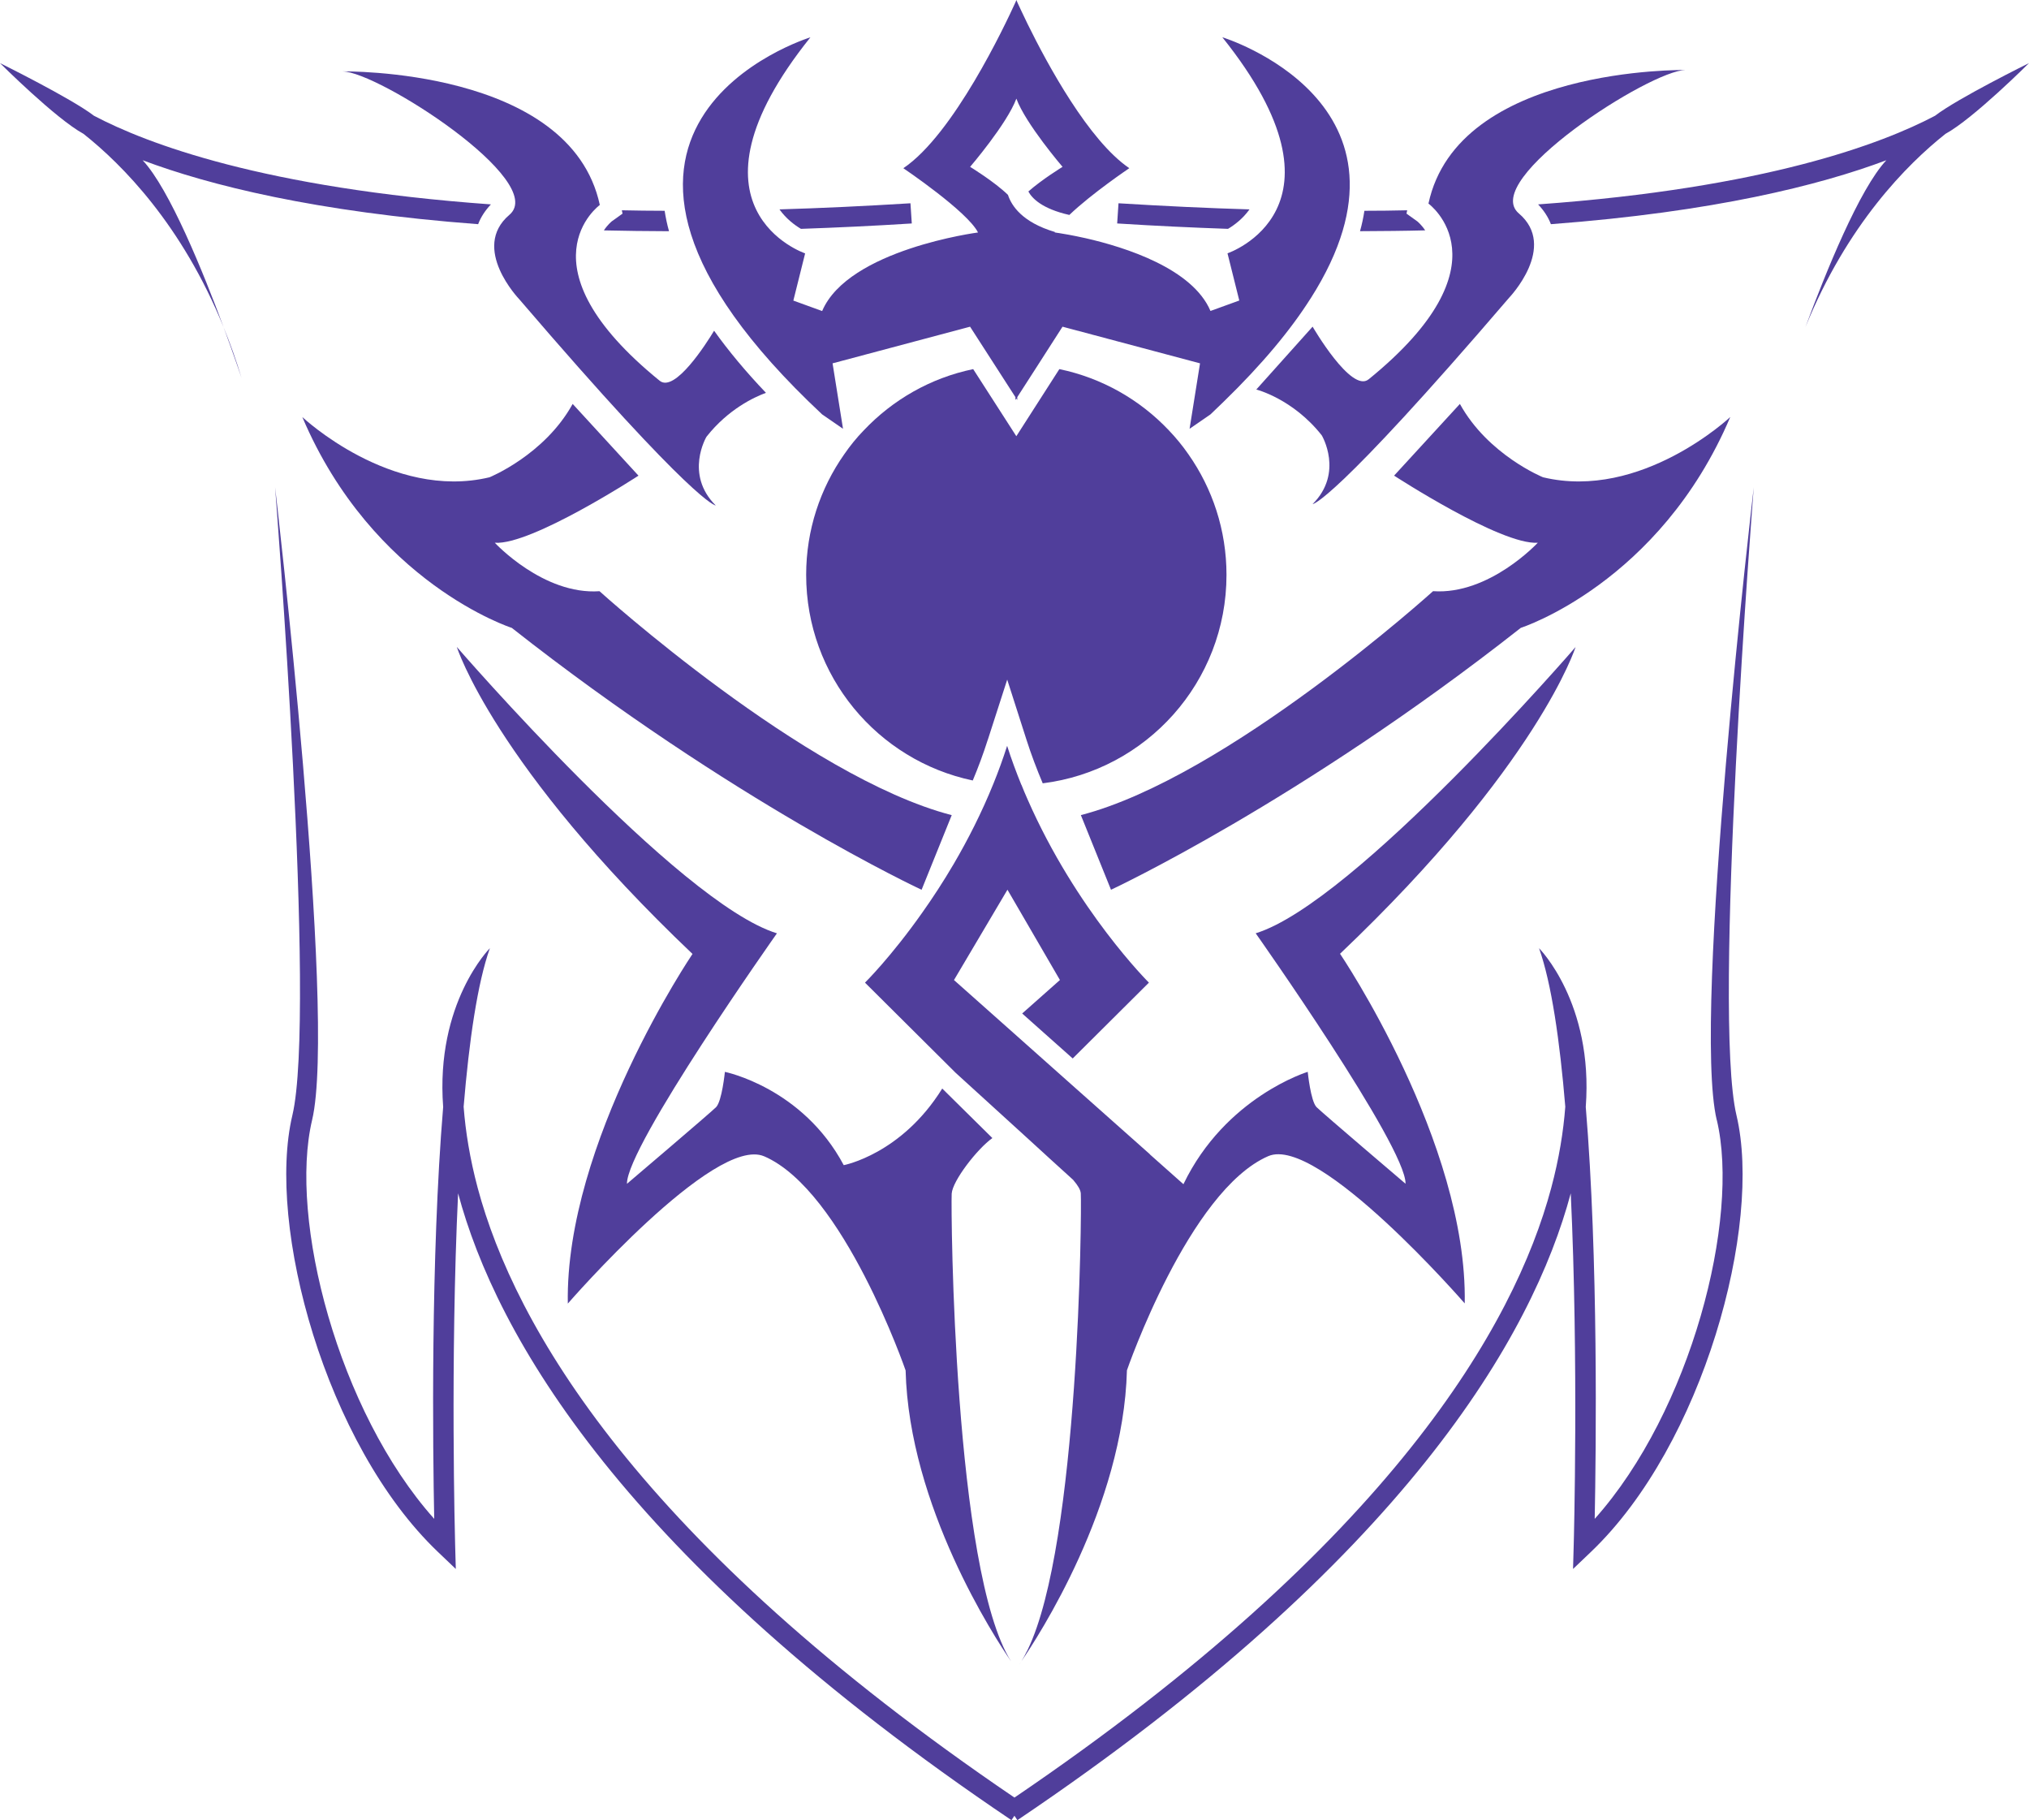
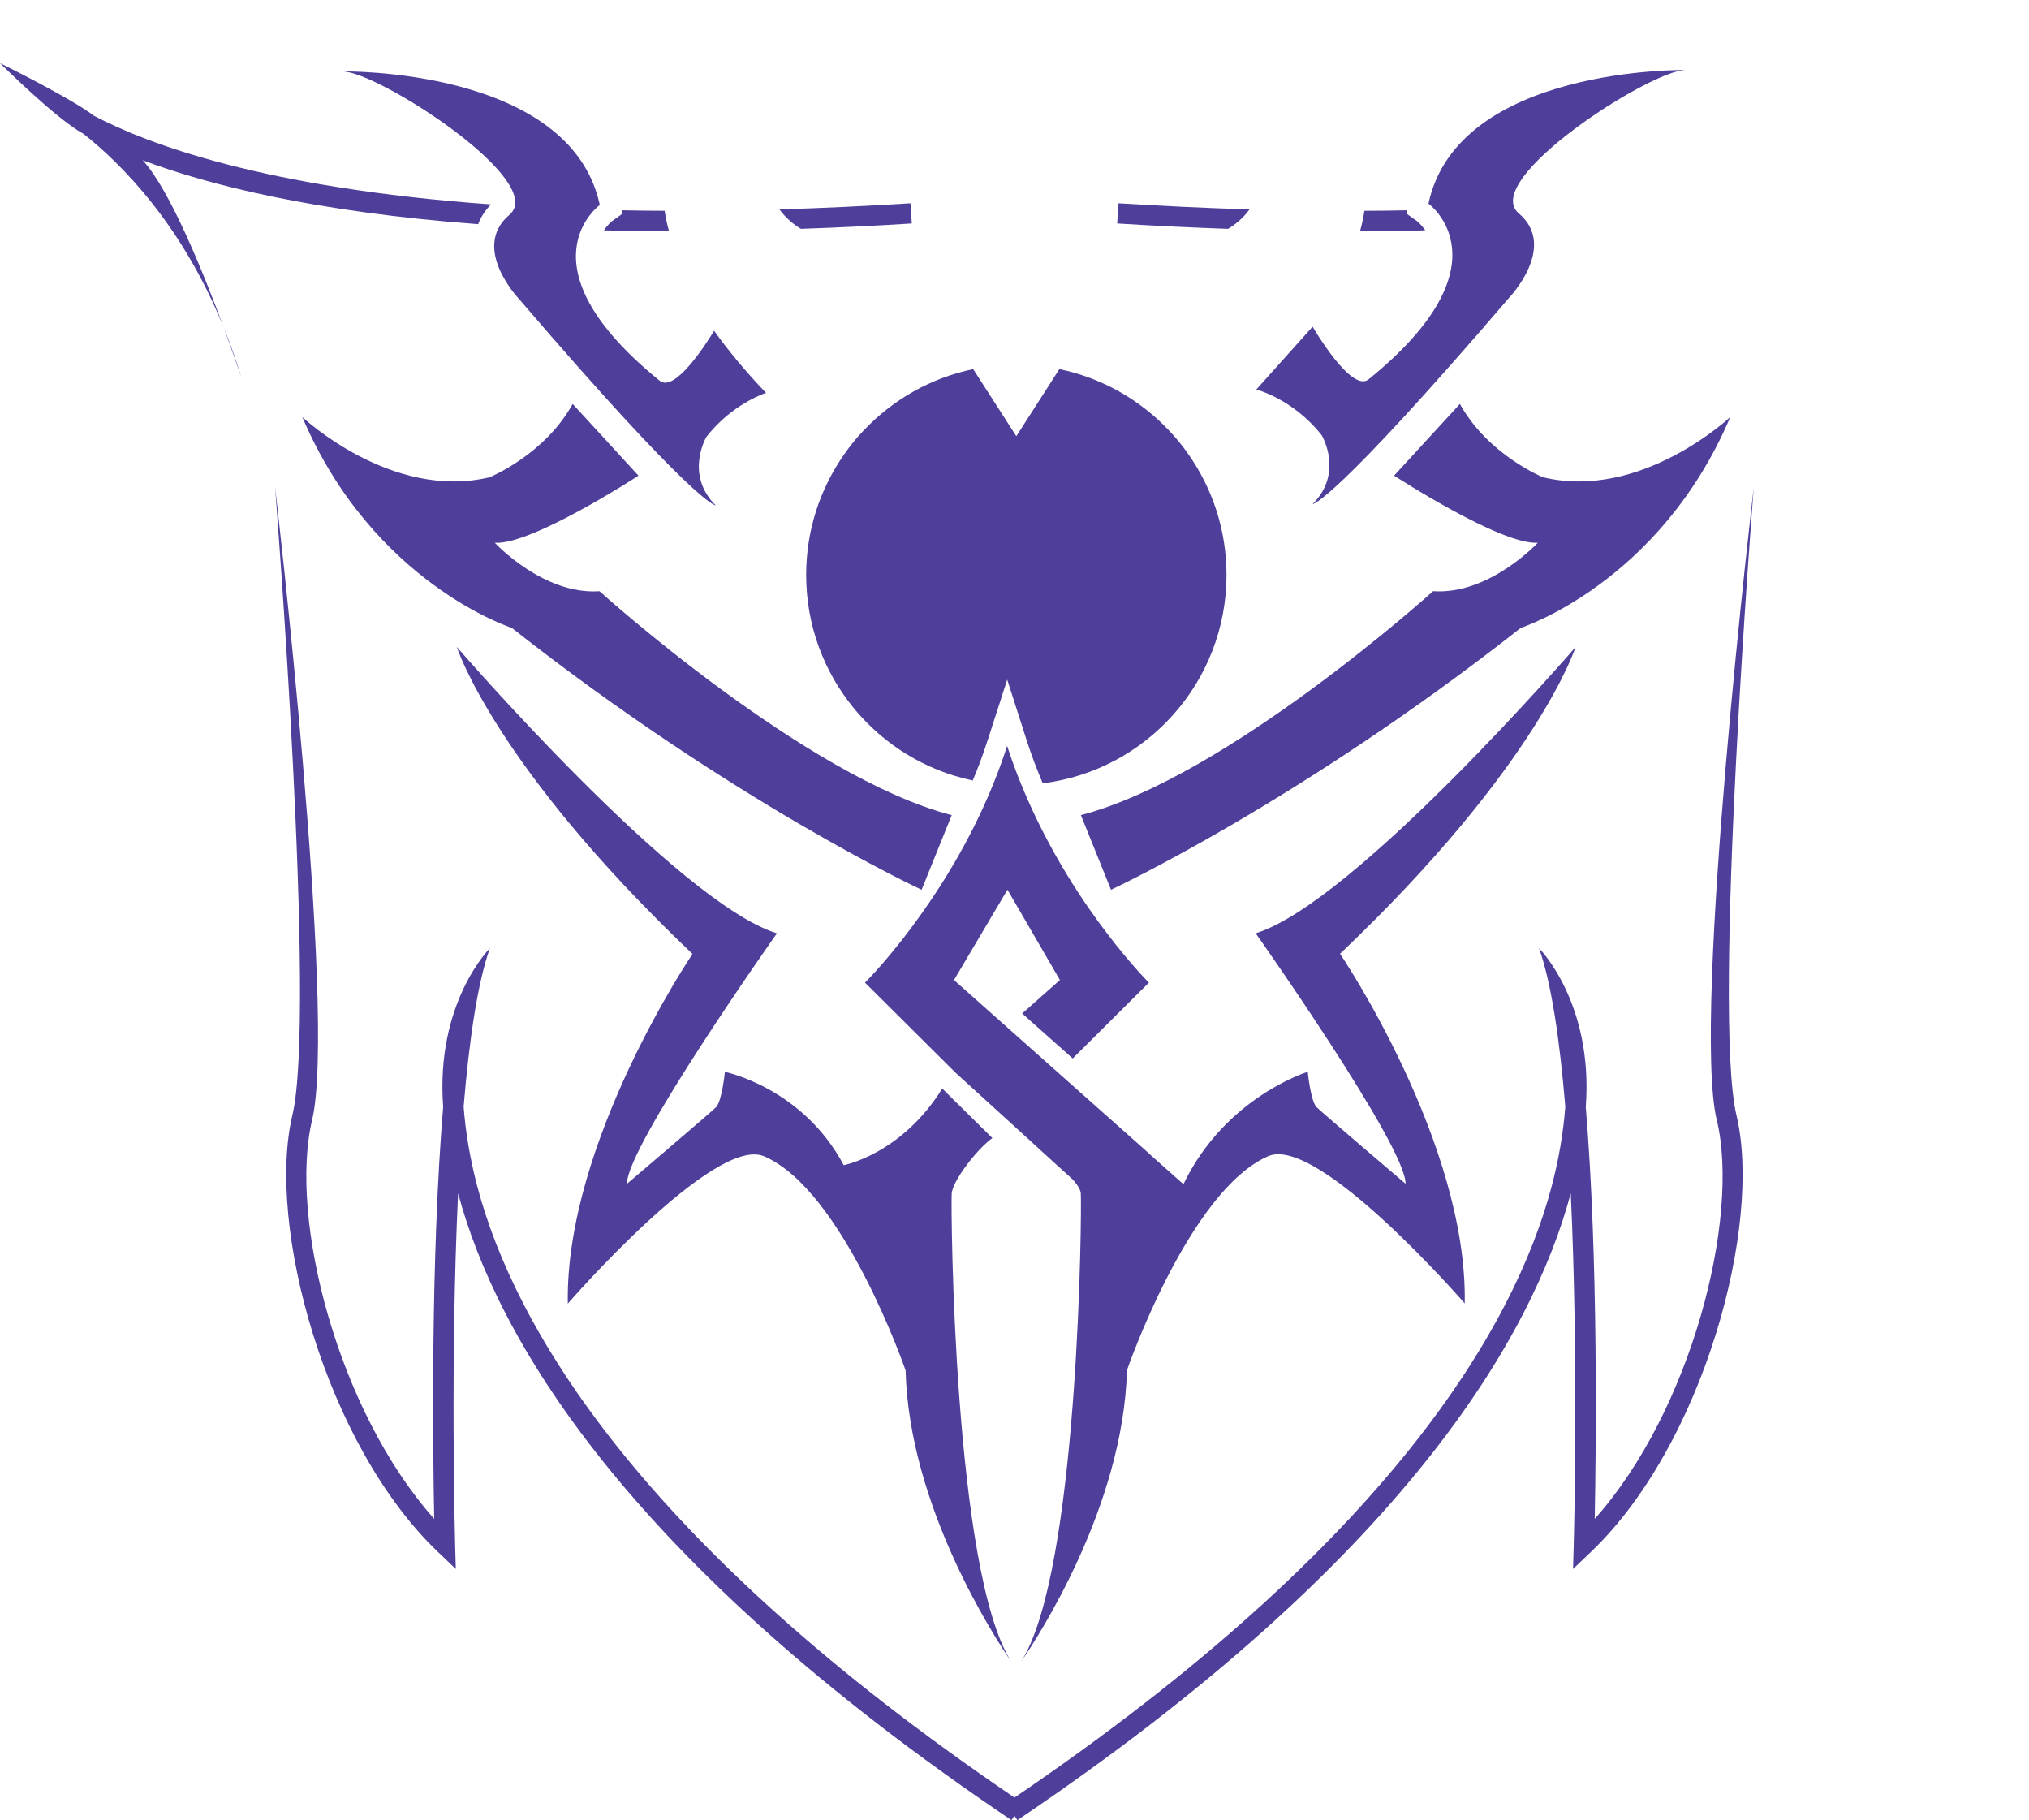
<svg xmlns="http://www.w3.org/2000/svg" id="Layer_1" data-name="Layer 1" viewBox="0 0 564.98 506.71">
  <defs>
    <style>
      .cls-1 {
        fill: #503e9b;
      }
    </style>
  </defs>
-   <path class="cls-1" d="m281.53,462.52c.23.31.42.62.62.91-.11-.17-.31-.45-.62-.91Z" />
-   <path class="cls-1" d="m283.82,463.43c.11-.17.34-.45.62-.91-.23.31-.42.62-.62.91Z" />
  <path class="cls-1" d="m133.14,62.41c.76-2.01,1.98-3.84,3.56-5.51-63.29-4.55-95.84-16.92-110.56-24.69C19.92,27.41,0,17.57,0,17.57c0,0,15.51,15.48,23.25,19.69,10.78,8.53,27.43,25.34,39.01,53.83-5.65-15.26-15.03-38.46-22.54-46.48,18.51,6.95,48,14.38,93.41,17.8Z" />
  <path class="cls-1" d="m67.27,105.25c-1.51-5.02-3.21-9.72-5.01-14.15,3.04,8.23,5.01,14.15,5.01,14.15Z" />
-   <path class="cls-1" d="m185.07,58.68c-4.07,0-8.05-.06-11.92-.14l.2.93-3,2.15c-.06.06-1.13.91-2.2,2.52,5.82.14,11.87.2,18.14.23-.54-1.92-.93-3.81-1.22-5.68Z" />
+   <path class="cls-1" d="m185.07,58.68c-4.07,0-8.05-.06-11.92-.14l.2.93-3,2.15c-.06.06-1.13.91-2.2,2.52,5.82.14,11.87.2,18.14.23-.54-1.92-.93-3.81-1.22-5.68" />
  <path class="cls-1" d="m223.04,63.71c9.83-.34,20.12-.82,30.85-1.5l-.37-5.62c-12.8.79-24.95,1.36-36.48,1.7,1.87,2.6,4.18,4.35,5.99,5.42Z" />
-   <path class="cls-1" d="m538.85,32.21c-14.72,7.77-47.27,20.15-110.56,24.69,1.58,1.67,2.8,3.5,3.56,5.51,45.41-3.42,74.9-10.85,93.41-17.8-7.51,8.02-16.89,31.22-22.54,46.48,11.58-28.49,28.23-45.29,39.01-53.83,7.74-4.21,23.25-19.69,23.25-19.69,0,0-19.92,9.83-26.14,14.64Z" />
  <path class="cls-1" d="m394.64,61.62l-3-2.15.2-.93c-3.87.09-7.86.14-11.92.14-.28,1.86-.68,3.76-1.22,5.68,6.27-.03,12.32-.08,18.14-.23-1.07-1.61-2.15-2.46-2.2-2.52Z" />
  <path class="cls-1" d="m341.94,63.71c1.81-1.07,4.13-2.83,5.99-5.42-11.53-.34-23.68-.91-36.48-1.7l-.37,5.62c10.74.68,21.02,1.16,30.85,1.5Z" />
  <path class="cls-1" d="m478.05,311.8c6.54,27.54-7.18,81.02-34,111.04.38-19.3,1.02-72.55-2.49-114.67,2.18-29.03-13.01-44.2-13.01-44.2,3.47,9.74,5.78,25.77,7.31,44.13-.52,6.85-1.72,14.43-3.93,22.66-10.21,38.13-44.49,98.42-149.45,169.67-104.95-71.25-139.23-131.54-149.45-169.67-2.2-8.23-3.41-15.81-3.93-22.66,1.53-18.36,3.84-34.39,7.31-44.13,0,0-15.19,15.17-13.01,44.2-3.51,42.12-2.88,95.36-2.49,114.67-26.81-30.01-40.54-83.5-34-111.04,6.95-29.26-10.31-176.15-10.31-176.15.12,1.46,11.56,146.45,4.81,174.85-7.27,30.62,9.19,91.66,40.54,121.55l4.97,4.74-.19-6.86c-.02-.8-1.38-51.11.83-97.72,10.58,39.5,45.95,101.67,154.08,174.51l.83-1.23.83,1.23c108.13-72.84,143.5-135.01,154.08-174.51,2.21,46.6.86,96.91.83,97.72l-.19,6.86,4.97-4.74c31.34-29.89,47.81-90.93,40.54-121.55-6.75-28.4,4.69-173.38,4.81-174.85,0,0-17.26,146.89-10.31,176.15Z" />
-   <path class="cls-1" d="m228.92,115.36l5.82,4.01-2.91-18.22,38.29-10.2,7.01,10.88,5.62,8.73v.79l.26-.39.25.39v-.79l5.62-8.73,6.98-10.88,38.29,10.2-2.91,18.22,5.82-4.01c1.24-1.19,2.46-2.35,3.64-3.5,10.85-10.54,18.73-20.09,24.21-28.73l.03-.03c34.72-54.56-24.58-72.73-24.58-72.73,38.26,47.75,1.44,60.15,1.44,60.15l3.28,13.14-8.02,2.91c-5-11.78-23.62-17.72-34.78-20.26-3.56-.79-6.33-1.27-7.68-1.47h-.09c-.54-.11-.82-.14-.82-.14.03-.03.03-.09.06-.11-9.15-2.71-12.12-7.37-13.08-10.34-3.81-3.7-10.54-7.8-10.54-7.8,0,0,10.26-11.95,12.88-18.99,2.6,7.04,12.86,18.99,12.86,18.99,0,0-5.65,3.45-9.52,6.86.99,1.84,3.73,4.8,11.41,6.53,6.22-5.96,16.7-13.02,16.7-13.02-11.27-7.63-22.77-28.85-28.31-40.12-1.33-2.71-2.29-4.83-2.88-6.07-.08-.25-.17-.45-.25-.62-.09.17-.17.37-.26.62-2.91,6.39-17.21,36.76-31.22,46.2,0,0,17.86,12.04,20.79,17.89,0,0-36.11,4.72-43.4,21.87l-8.02-2.91,3.28-13.14s-36.81-12.4,1.47-60.15c0,0-82.02,25.15,3.28,104.99Z" />
  <path class="cls-1" d="m141.85,59.8c-10.93,9.3,2.74,23.51,2.74,23.51,49.22,57.41,54.7,57.41,54.7,57.41-8.76-8.76-2.57-19.13-2.57-19.13,6.07-7.71,13.36-11.05,16.56-12.23-5.62-5.9-10.43-11.67-14.44-17.29-2.06,3.42-10.91,17.37-15.15,13.93-39.72-32.27-16.67-48.94-16.67-48.94-8.22-38.28-71.65-37.18-71.65-37.18,9.86,0,57.41,30.63,46.48,39.92Z" />
  <path class="cls-1" d="m177.78,132.41l-18.32-19.96c-7.84,14.22-23.15,20.42-23.15,20.42-27.34,6.56-52.13-16.77-52.13-16.77,19.69,46.3,58.33,58.7,58.33,58.7,61.61,48.49,114.11,72.91,114.11,72.91l8.39-20.78c-40.83-10.57-98.07-62.34-98.07-62.34-15.68,1.09-29.16-13.49-29.16-13.49,10.21.73,40.01-18.68,40.01-18.68Z" />
  <path class="cls-1" d="m212.78,321.9c22.15,9.58,39.39,59.62,39.39,59.62.96,37.83,24.81,74.37,29.36,80.98-15.99-25.18-16.78-125.62-16.53-130.2.23-3.59,7.15-12.51,11.33-15.47l-13.96-13.79c-11.36,18.31-27.43,21.33-27.43,21.33-11.5-21.61-33.09-25.97-33.09-25.97,0,0-.82,8.19-2.46,9.83-1.64,1.64-24.81,21.33-24.81,21.33-.17-10.4,41.76-69.73,41.76-69.73-27.52-8.45-89.14-79.73-89.14-79.73,0,0,10.4,32.97,65.63,85.47,0,0-35.54,52.5-34.72,97.34,0,0,40.8-46.99,54.67-41Z" />
  <path class="cls-1" d="m381.08,105.61c-4.82,3.91-15.58-14.67-15.58-14.67l-15.68,17.5s10.18,2.55,18.23,12.76c0,0,6.2,10.39-2.55,19.14,0,0,5.47,0,54.69-57.42,0,0,13.67-14.22,2.73-23.51-10.94-9.3,36.64-39.92,46.48-39.92,0,0-63.44-1.09-71.64,37.19,0,0,23.06,16.68-16.68,48.94Z" />
  <path class="cls-1" d="m481.79,116.1s-24.79,23.33-52.13,16.77c0,0-15.31-6.2-23.15-20.42l-18.32,19.96s29.8,19.41,40.01,18.68c0,0-13.49,14.58-29.16,13.49,0,0-57.24,51.77-98.07,62.34l8.39,20.78s52.5-24.43,114.11-72.91c0,0,38.65-12.4,58.33-58.7Z" />
  <path class="cls-1" d="m438.76,180.09s-61.6,71.29-89.11,79.73c0,0,41.9,59.33,41.73,69.73,0,0-23.14-19.69-24.78-21.33-1.64-1.64-2.46-9.83-2.46-9.83,0,0-22.89,6.95-34.61,31.28l-.03-.03s-.06-.06-.11-.09l-9.13-8.11c-.03-.06-.09-.11-.14-.17l-21.53-19.13-18.2-16.19-14.75-13.11,14.89-25.15,3.25,5.59,11.36,19.55-10.51,9.32,14.07,12.52,21.22-21.11s-20.17-20-33.79-51.03c-.59-1.33-1.16-2.66-1.7-4.04h-.03c-1.41-3.48-2.77-7.12-3.96-10.85-1.16,3.62-2.43,7.12-3.81,10.51-3.31,8.19-7.15,15.68-11.05,22.35-2.94,5-5.9,9.52-8.73,13.51-8.73,12.4-15.99,19.55-15.99,19.55l25.23,25.09,19.58,17.83,6.64,6.07,6.53,5.93s.06.08.08.11c1.19,1.39,1.98,2.66,2.03,3.67.28,4.41-.45,97.53-14.78,127-.06.11-.11.26-.17.37h-.03c-.48,1.02-1.02,1.98-1.55,2.83,4.55-6.61,28.4-43.14,29.38-80.98,0,0,17.24-50.04,39.36-59.62,13.9-5.99,54.7,41,54.7,41,.82-44.84-34.72-97.34-34.72-97.34,55.24-52.5,65.61-85.47,65.61-85.47Z" />
  <path class="cls-1" d="m275.06,205.95l5.4-16.75,5.37,16.75c1.3,4.07,2.83,8.11,4.52,12.12,28.85-3.59,51.17-28.2,51.17-58.03,0-12.49-3.93-24.07-10.6-33.57-1.64-2.37-3.48-4.61-5.48-6.7-8.03-8.48-18.59-14.55-30.46-17.01l-11.98,18.68-12.01-18.68c-11.9,2.46-22.43,8.56-30.46,17.04-2.01,2.06-3.81,4.29-5.45,6.67-6.67,9.49-10.6,21.08-10.6,33.57,0,28.17,19.89,51.68,46.39,57.24,1.53-3.64,2.94-7.43,4.18-11.33Z" />
</svg>